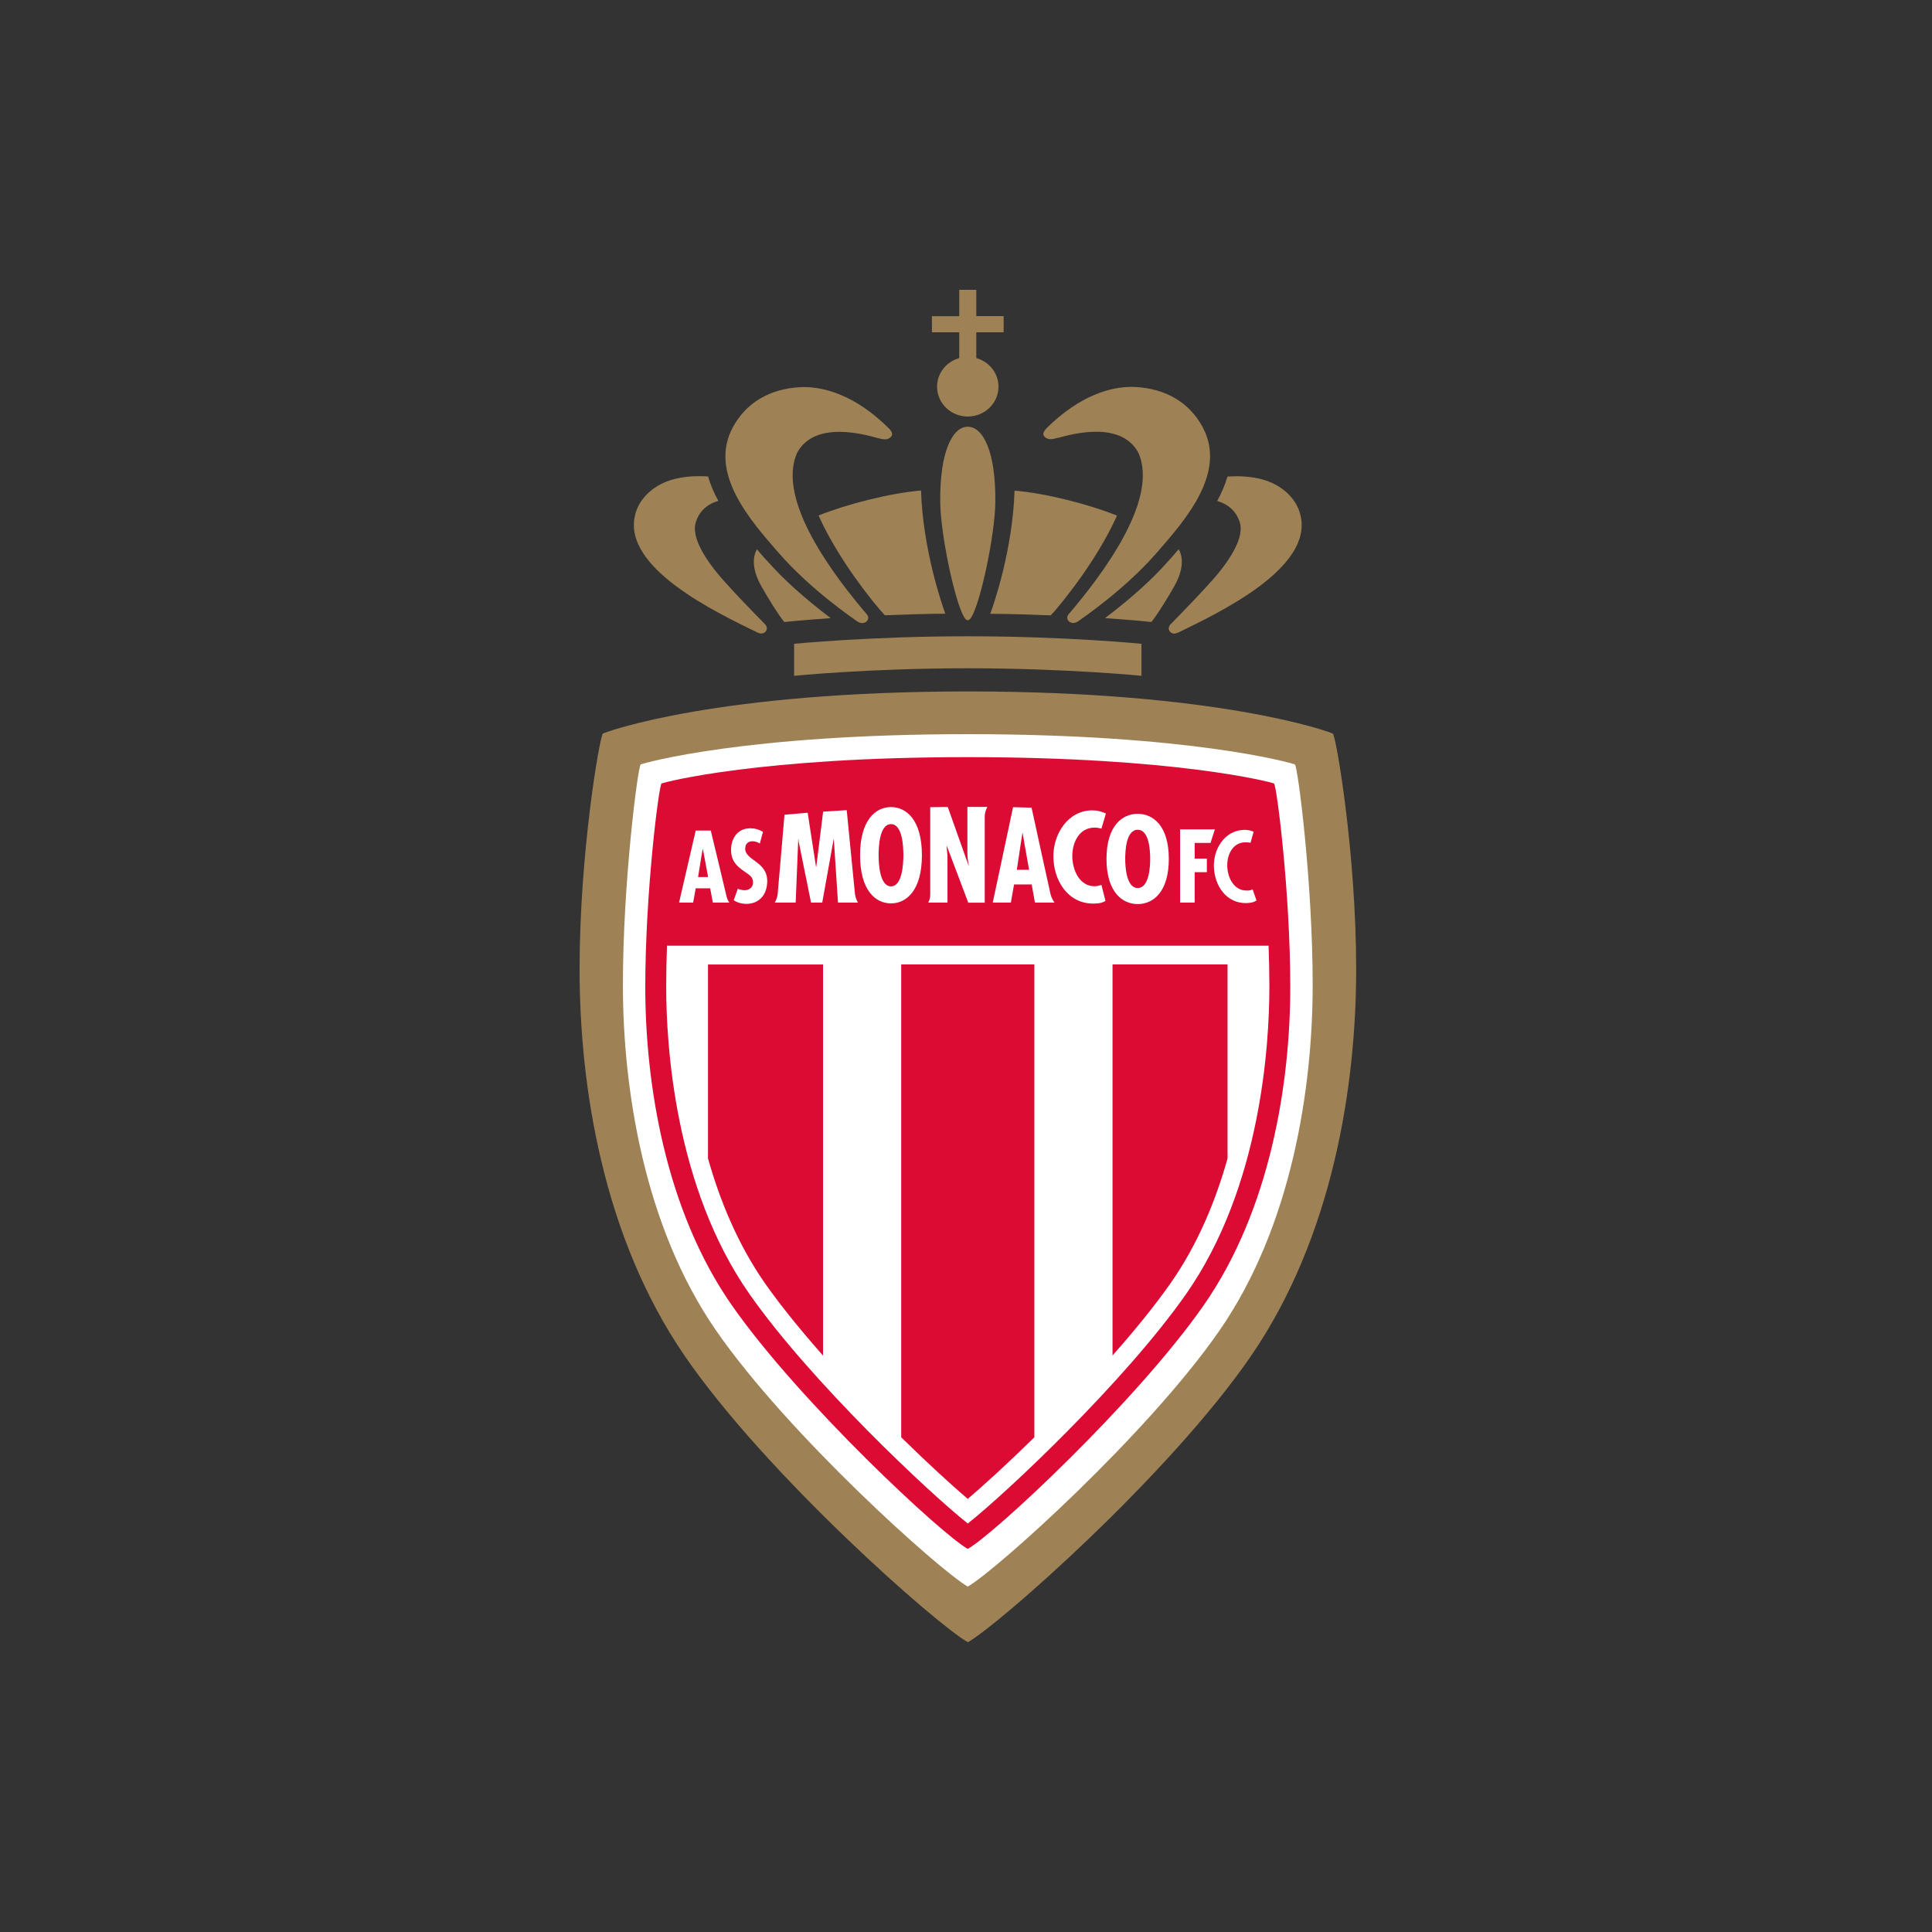
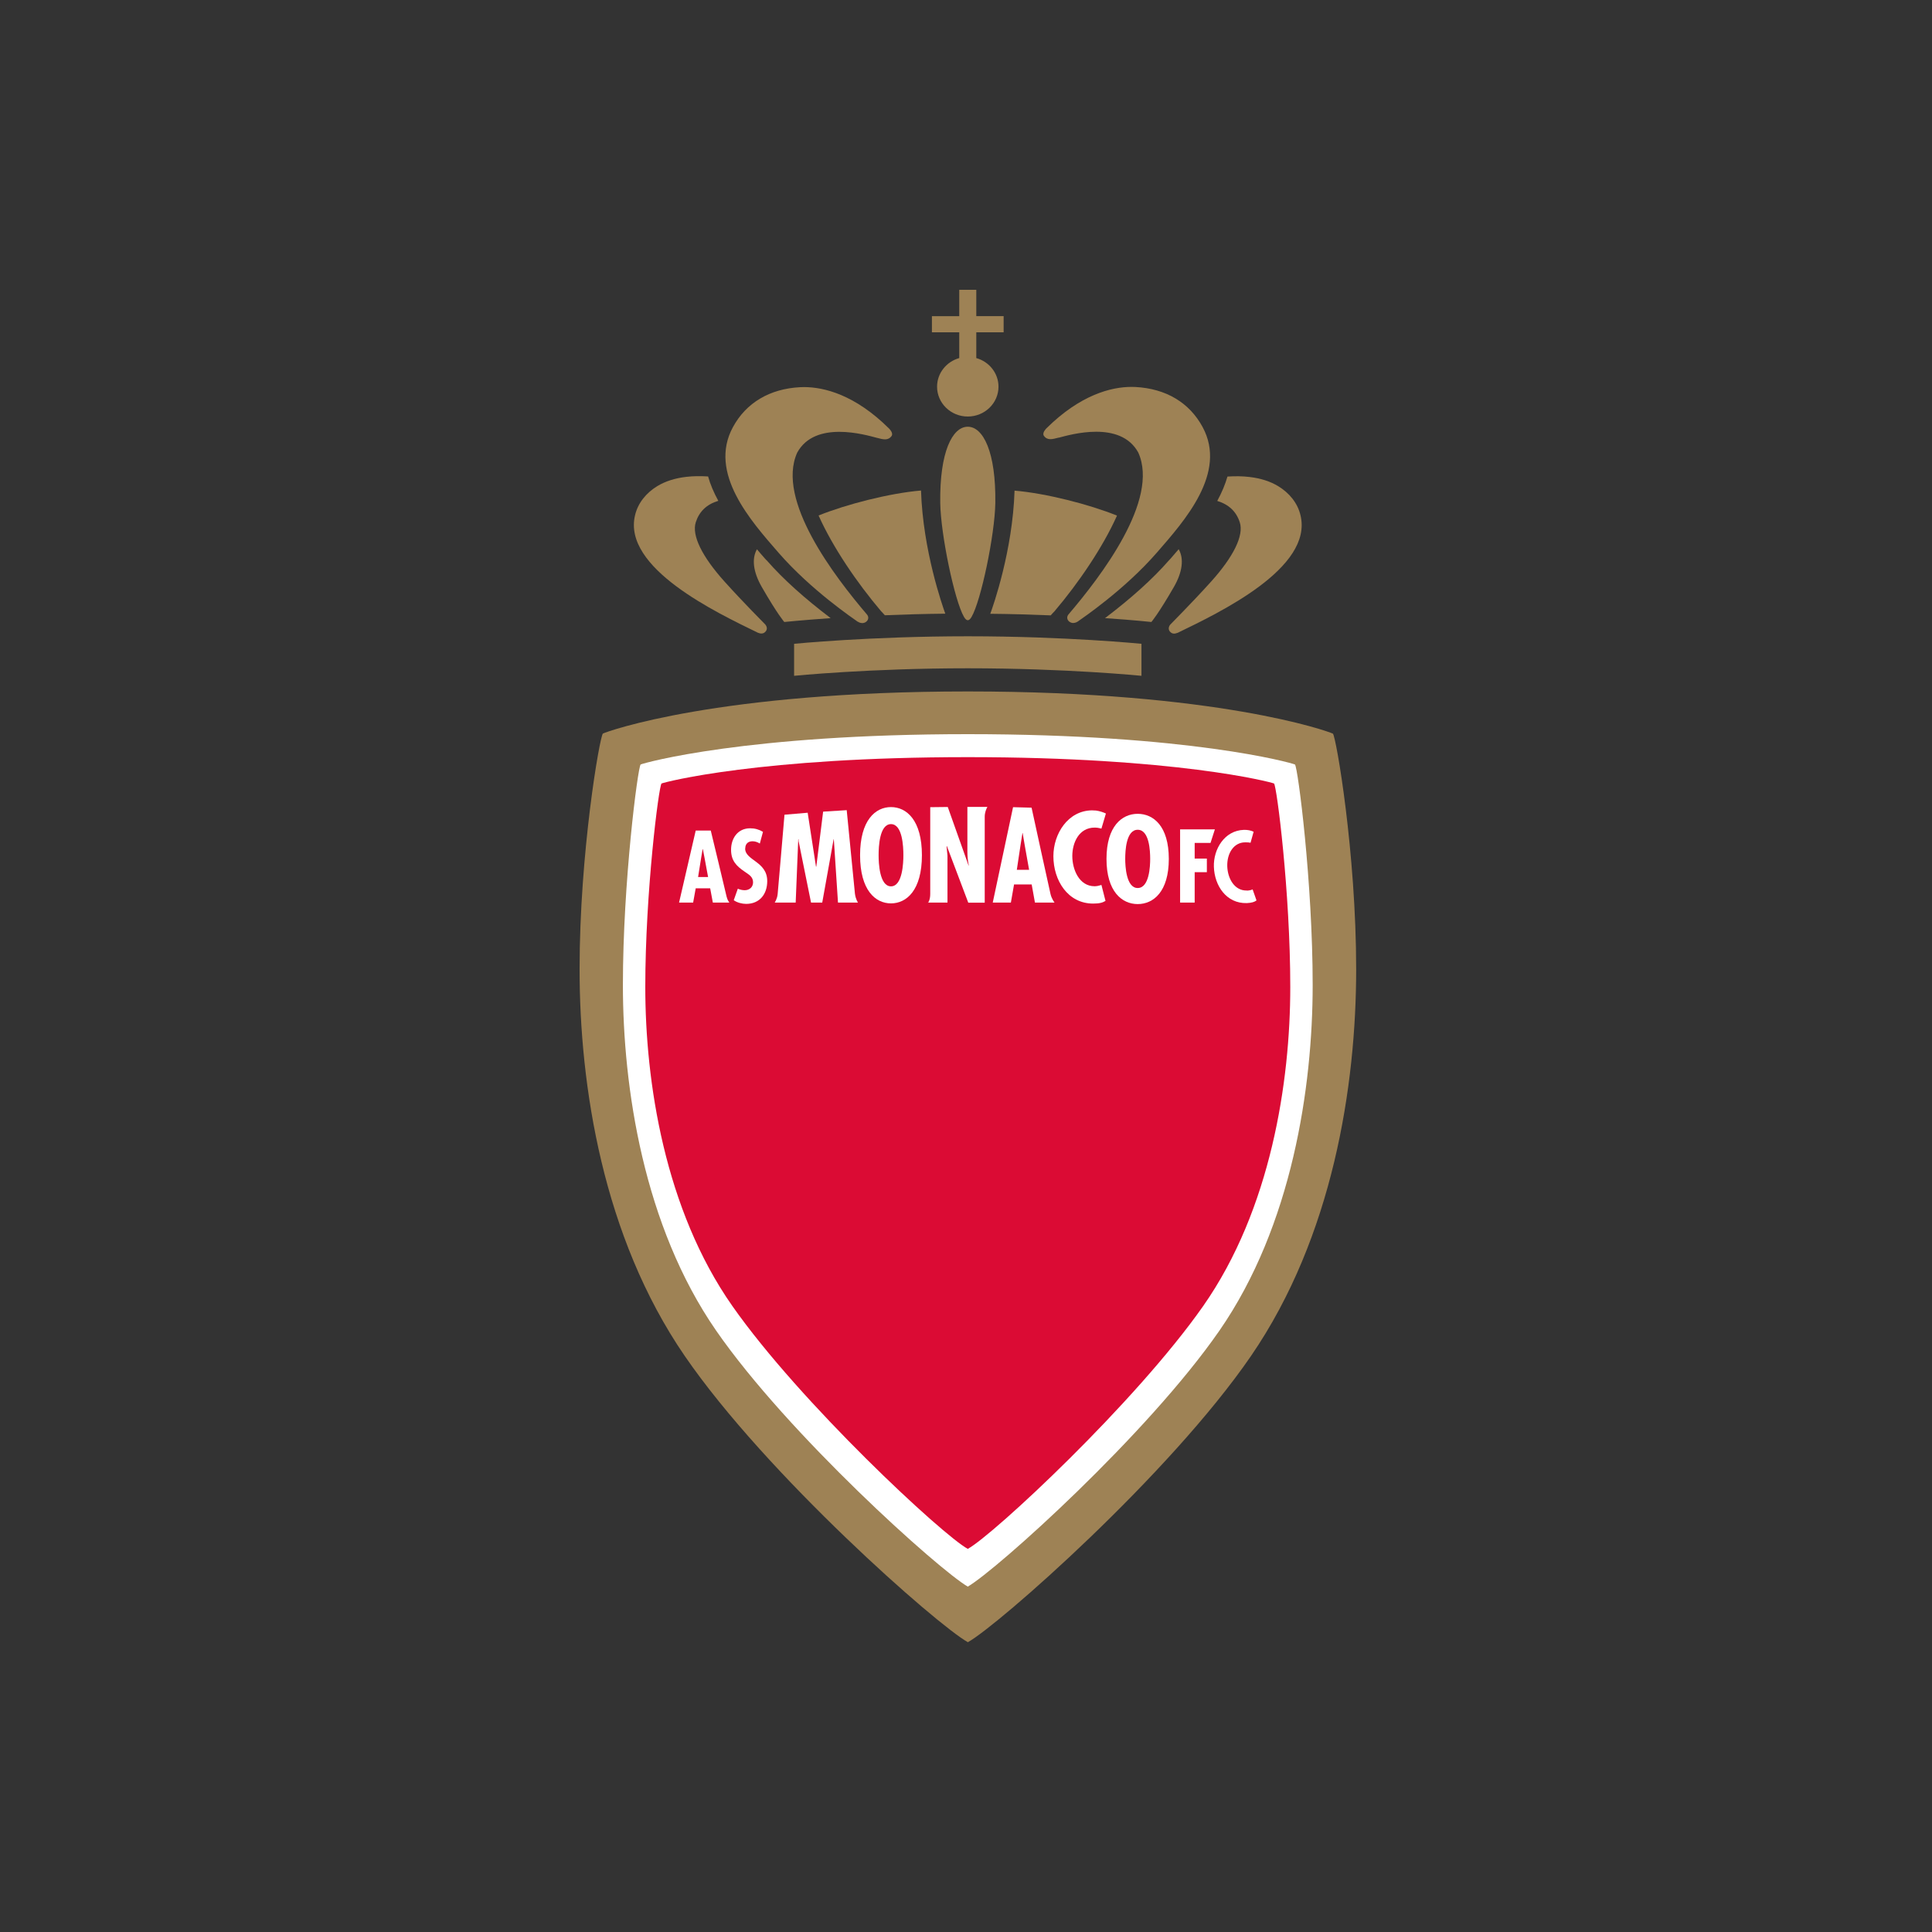
<svg xmlns="http://www.w3.org/2000/svg" width="160" height="160" viewBox="0 0 160 160" fill="none">
  <rect x="0" y="0" width="160" height="160" fill="#333333" stroke="none" />
  <path d="M62.736 52.39C62.876 52.448 62.991 52.472 63.089 52.464C63.229 52.456 63.327 52.39 63.417 52.283C63.557 52.111 63.524 51.897 63.377 51.717C63.311 51.643 61.637 49.978 59.996 48.156C58.158 46.113 57.264 44.341 57.624 43.241C57.912 42.355 58.527 41.764 59.487 41.477C59.11 40.78 58.822 40.115 58.642 39.458C57.994 39.417 57.387 39.426 56.837 39.491C55.902 39.598 55.09 39.86 54.441 40.254C53.522 40.812 52.833 41.649 52.595 42.658C51.52 47.048 59.397 50.757 62.745 52.39" fill="#9E8255" />
  <path d="M71.04 51.487C71.212 51.602 71.401 51.602 71.409 51.602C71.524 51.602 71.647 51.561 71.737 51.487C71.934 51.331 71.959 51.085 71.803 50.896C69.128 47.762 64.254 41.419 66.019 37.489C67.496 34.781 71.648 36.004 72.616 36.258C73.149 36.398 73.551 36.512 73.847 36.094C73.986 35.856 73.674 35.536 73.633 35.495C70.811 32.69 68.251 32.057 66.585 32.057C66.47 32.057 66.364 32.057 66.257 32.066C63.755 32.197 61.793 33.346 60.694 35.38C58.634 39.179 62.187 43.143 64.477 45.776C67.184 48.886 70.68 51.233 71.041 51.495" fill="#9E8255" />
  <path d="M63.483 46.4L63.352 46.26C63.139 46.014 62.909 45.76 62.687 45.489C62.244 46.268 62.367 47.352 63.089 48.615C64.402 50.896 64.952 51.511 64.952 51.511C64.952 51.511 66.339 51.364 68.792 51.191C66.683 49.592 64.878 47.992 63.492 46.4" fill="#9E8255" />
  <path d="M72.968 50.617C72.968 50.617 73.214 50.871 73.28 50.953C74.88 50.888 76.513 50.839 78.285 50.822C78.056 50.182 76.431 45.587 76.275 40.623C73.649 40.845 70.064 41.772 67.791 42.691C68.965 45.317 70.975 48.27 72.968 50.617Z" fill="#9E8255" />
  <path d="M79.442 29.653C78.383 29.949 77.604 30.901 77.604 32.025C77.604 33.387 78.744 34.495 80.147 34.495C81.55 34.495 82.691 33.387 82.691 32.025C82.691 30.901 81.911 29.949 80.852 29.653V27.52H83.117V26.182H80.852V24H79.441V26.183H77.177V27.52H79.441V29.654L79.442 29.653Z" fill="#9E8255" />
  <path d="M110.367 60.751C110.014 60.57 100.849 57.263 80.147 57.263C59.446 57.263 50.281 60.57 49.928 60.751C49.657 61.03 47.999 70.63 47.999 80.271C47.999 89.912 49.919 102.4 56.697 112.279C63.467 122.149 77.645 134.613 80.156 136C82.658 134.605 96.845 122.149 103.614 112.279C110.383 102.4 112.312 89.912 112.312 80.271C112.312 70.63 110.654 61.021 110.383 60.751" fill="#9E8255" />
  <path d="M96.918 51.725C96.779 51.897 96.738 52.11 96.877 52.291C96.968 52.397 97.066 52.463 97.197 52.471C97.296 52.48 97.402 52.455 97.55 52.398C100.906 50.765 108.775 47.056 107.7 42.666C107.462 41.657 106.773 40.82 105.854 40.262C105.206 39.868 104.402 39.606 103.458 39.499C102.9 39.433 102.301 39.425 101.653 39.466C101.464 40.123 101.185 40.787 100.808 41.485C101.768 41.78 102.383 42.363 102.671 43.249C103.032 44.349 102.137 46.121 100.299 48.164C98.658 49.985 96.976 51.651 96.919 51.725L96.918 51.725Z" fill="#9E8255" />
  <path d="M87.672 36.25C88.64 35.996 92.792 34.773 94.269 37.481C96.033 41.411 91.159 47.754 88.484 50.888C88.329 51.077 88.353 51.323 88.55 51.479C88.649 51.553 88.763 51.594 88.878 51.594C88.886 51.594 89.075 51.594 89.247 51.479C89.609 51.216 93.104 48.87 95.811 45.76C98.101 43.126 101.654 39.163 99.594 35.364C98.495 33.329 96.542 32.181 94.031 32.049C93.924 32.041 93.818 32.041 93.703 32.041C92.045 32.041 89.477 32.681 86.654 35.479C86.605 35.528 86.302 35.848 86.441 36.078C86.728 36.496 87.139 36.382 87.672 36.242" fill="#9E8255" />
  <path d="M97.608 45.489C97.378 45.76 97.157 46.014 96.944 46.26L96.812 46.4C95.425 47.991 93.62 49.591 91.512 51.191C93.965 51.355 95.352 51.511 95.352 51.511C95.352 51.511 95.901 50.888 97.214 48.615C97.936 47.359 98.059 46.268 97.616 45.489" fill="#9E8255" />
  <path d="M87.015 50.962C87.081 50.88 87.294 50.658 87.327 50.626C89.321 48.279 91.332 45.325 92.505 42.7C90.232 41.781 86.646 40.853 84.021 40.632C83.865 45.596 82.248 50.191 82.011 50.831C83.783 50.847 85.416 50.896 87.016 50.962H87.015Z" fill="#9E8255" />
  <path d="M80.147 35.34C78.876 35.34 77.809 37.415 77.867 41.657C77.907 44.267 79.048 49.748 79.835 51.093C79.95 51.291 80.057 51.364 80.147 51.364C80.238 51.364 80.345 51.291 80.459 51.093C81.247 49.748 82.388 44.267 82.428 41.657C82.486 37.423 81.419 35.34 80.147 35.34Z" fill="#9E8255" />
  <path d="M80.148 52.694C72.041 52.694 65.764 53.317 65.764 53.317V55.968C65.764 55.968 71.967 55.344 80.148 55.344C88.328 55.344 94.531 55.968 94.531 55.968V53.317C94.531 53.317 88.263 52.694 80.148 52.694Z" fill="#9E8255" />
  <path d="M107.241 63.311C106.929 63.171 98.494 60.8 80.148 60.8C61.801 60.8 53.366 63.171 53.055 63.311C52.817 63.557 51.586 73.091 51.586 81.567C51.586 90.043 53.293 101.505 59.307 110.195C65.264 118.802 77.76 130.01 80.148 131.397C82.536 130.01 95.024 118.802 100.989 110.195C107.003 101.505 108.71 90.043 108.71 81.567C108.71 73.091 107.488 63.557 107.242 63.311H107.241Z" fill="white" />
  <path d="M99.643 108.16C94.031 116.169 82.232 127.139 80.147 128.271C78.064 127.139 66.264 116.169 60.652 108.16C55.031 100.144 53.44 89.559 53.44 81.739C53.44 73.92 54.555 65.108 54.785 64.886C55.089 64.755 62.974 62.703 80.147 62.703C97.321 62.703 105.206 64.755 105.51 64.886C105.739 65.108 106.855 73.92 106.855 81.739C106.855 89.559 105.255 100.144 99.643 108.16H99.643Z" fill="#DB0B34" />
-   <path d="M105.059 78.301H55.237C55.196 79.442 55.171 80.599 55.171 81.739C55.171 86.424 55.844 98.289 62.08 107.184C67.159 114.429 76.964 123.651 80.148 126.17C83.339 123.651 93.136 114.429 98.215 107.184C104.451 98.289 105.124 86.425 105.124 81.739C105.124 80.599 105.099 79.442 105.058 78.301H105.059Z" fill="white" />
  <path d="M105.059 78.302C104.87 73.149 104.336 68.25 104.033 66.281C101.613 65.756 94.031 64.402 80.148 64.402C66.264 64.402 58.683 65.756 56.262 66.281C55.959 68.25 55.426 73.157 55.237 78.302H105.058H105.059Z" fill="#DB0B34" />
  <path d="M61.719 70.26C61.719 69.891 61.948 69.67 62.317 69.67C62.539 69.67 62.744 69.743 62.925 69.859L63.187 68.89C62.859 68.693 62.514 68.595 62.128 68.595C61.094 68.595 60.544 69.424 60.544 70.376C60.544 71.262 60.971 71.713 61.66 72.18C61.997 72.419 62.366 72.599 62.366 73.067C62.366 73.469 62.063 73.724 61.677 73.724C61.464 73.724 61.283 73.674 61.103 73.6L60.766 74.552C61.037 74.749 61.456 74.856 61.792 74.856C62.916 74.856 63.539 74.043 63.539 72.969C63.539 71.328 61.71 71.27 61.71 70.269" fill="white" />
  <path d="M64.163 74.749H65.895L66.108 69.506H66.133V69.645L67.167 74.749H68.094L69.037 69.506H69.054L69.399 74.749H71.056C71.056 74.749 70.859 74.47 70.802 74.011C70.753 73.576 70.195 67.816 70.121 67.094C69.464 67.135 68.816 67.176 68.168 67.217L67.602 71.771H67.577L66.888 67.307C66.24 67.356 65.6 67.414 64.968 67.471C64.878 68.497 64.443 73.666 64.402 74.043C64.361 74.462 64.156 74.749 64.156 74.749" fill="white" />
  <path d="M87.237 70.901C87.237 72.886 88.41 74.831 90.535 74.831C91.06 74.831 91.323 74.749 91.553 74.609L91.216 73.288C91.027 73.346 90.839 73.395 90.65 73.395C89.37 73.395 88.804 72.008 88.804 70.892C88.804 69.777 89.362 68.538 90.658 68.538C90.847 68.538 91.028 68.571 91.216 68.62L91.586 67.372C91.364 67.266 91.069 67.167 90.765 67.126C90.65 67.126 90.543 67.11 90.429 67.11C88.443 67.134 87.237 69.046 87.237 70.909" fill="white" />
  <path d="M100.25 69.809L100.611 68.685H97.731V74.749H98.938V72.23H99.947V71.106H98.938V69.809H100.25L100.25 69.809Z" fill="white" />
  <path d="M103.262 73.748C102.236 73.78 101.67 72.755 101.637 71.746C101.604 70.654 102.187 69.76 103.114 69.76C103.311 69.76 103.418 69.76 103.565 69.793L103.82 68.882C103.59 68.775 103.344 68.718 103.007 68.726C101.416 68.776 100.48 70.318 100.529 71.787C100.578 73.346 101.563 74.839 103.254 74.79C103.672 74.773 103.902 74.691 104.058 74.569L103.738 73.658C103.615 73.707 103.484 73.748 103.262 73.757" fill="white" />
  <path d="M76.841 74.749H78.466V70.868L78.392 70.089L78.417 70.072L80.189 74.757H81.551V67.635C81.551 67.291 81.674 66.995 81.772 66.823H80.115V70.49C80.115 70.892 80.148 71.295 80.23 71.664L80.213 71.68L78.49 66.831C78.006 66.831 77.514 66.84 77.038 66.848V74.044C77.038 74.536 76.857 74.766 76.857 74.766" fill="white" />
  <path d="M73.788 73.403C72.829 73.403 72.763 71.442 72.763 70.827C72.763 70.138 72.829 68.25 73.788 68.25C74.748 68.25 74.814 70.138 74.814 70.827C74.814 71.442 74.748 73.403 73.788 73.403ZM73.788 66.839C72.5 66.839 71.228 67.922 71.228 70.826C71.228 73.731 72.5 74.814 73.788 74.814C75.076 74.814 76.349 73.731 76.349 70.826C76.349 67.922 75.077 66.839 73.788 66.839Z" fill="white" />
  <path d="M84.52 69.965L84.676 68.989H84.693L84.857 69.965L85.226 72.033H84.209L84.52 69.965ZM83.716 74.749L83.979 73.247H85.439L85.71 74.749H87.335C87.335 74.749 87.097 74.461 86.998 74.035C86.9 73.641 85.628 67.79 85.431 66.888C84.923 66.871 84.406 66.863 83.897 66.847L82.215 74.749H83.733H83.716H83.716Z" fill="white" />
  <path d="M94.219 73.542C93.26 73.542 93.186 71.705 93.186 71.13C93.186 70.49 93.251 68.718 94.219 68.718C95.188 68.718 95.253 70.481 95.253 71.13C95.253 71.713 95.188 73.542 94.219 73.542ZM94.219 67.397C92.923 67.397 91.635 68.414 91.635 71.13C91.635 73.846 92.923 74.872 94.219 74.872C95.516 74.872 96.796 73.854 96.796 71.13C96.796 68.406 95.516 67.397 94.219 67.397Z" fill="white" />
  <path d="M57.813 72.632L58.067 71.04L58.19 70.317H58.207L58.346 71.04L58.641 72.632H57.813H57.813ZM58.863 68.784H57.616L56.237 74.749H57.403L57.616 73.567H58.814L59.035 74.749H60.406C60.406 74.749 60.25 74.576 60.176 74.264C60.11 73.953 58.863 68.783 58.863 68.783V68.784Z" fill="white" />
  <path d="M101.661 95.943V79.869H92.135V112.254C93.924 110.236 95.598 108.185 96.935 106.281C99.184 103.073 100.677 99.446 101.661 95.934" fill="#DB0B34" />
  <path d="M58.634 79.869V95.943C59.627 99.454 61.12 103.081 63.36 106.289C64.698 108.193 66.371 110.236 68.16 112.263V79.877H58.634V79.869Z" fill="#DB0B34" />
  <path d="M74.634 79.869V119.032C76.824 121.181 78.802 122.987 80.147 124.135C81.485 122.987 83.471 121.182 85.661 119.032V79.869H74.633H74.634Z" fill="#DB0B34" />
</svg>